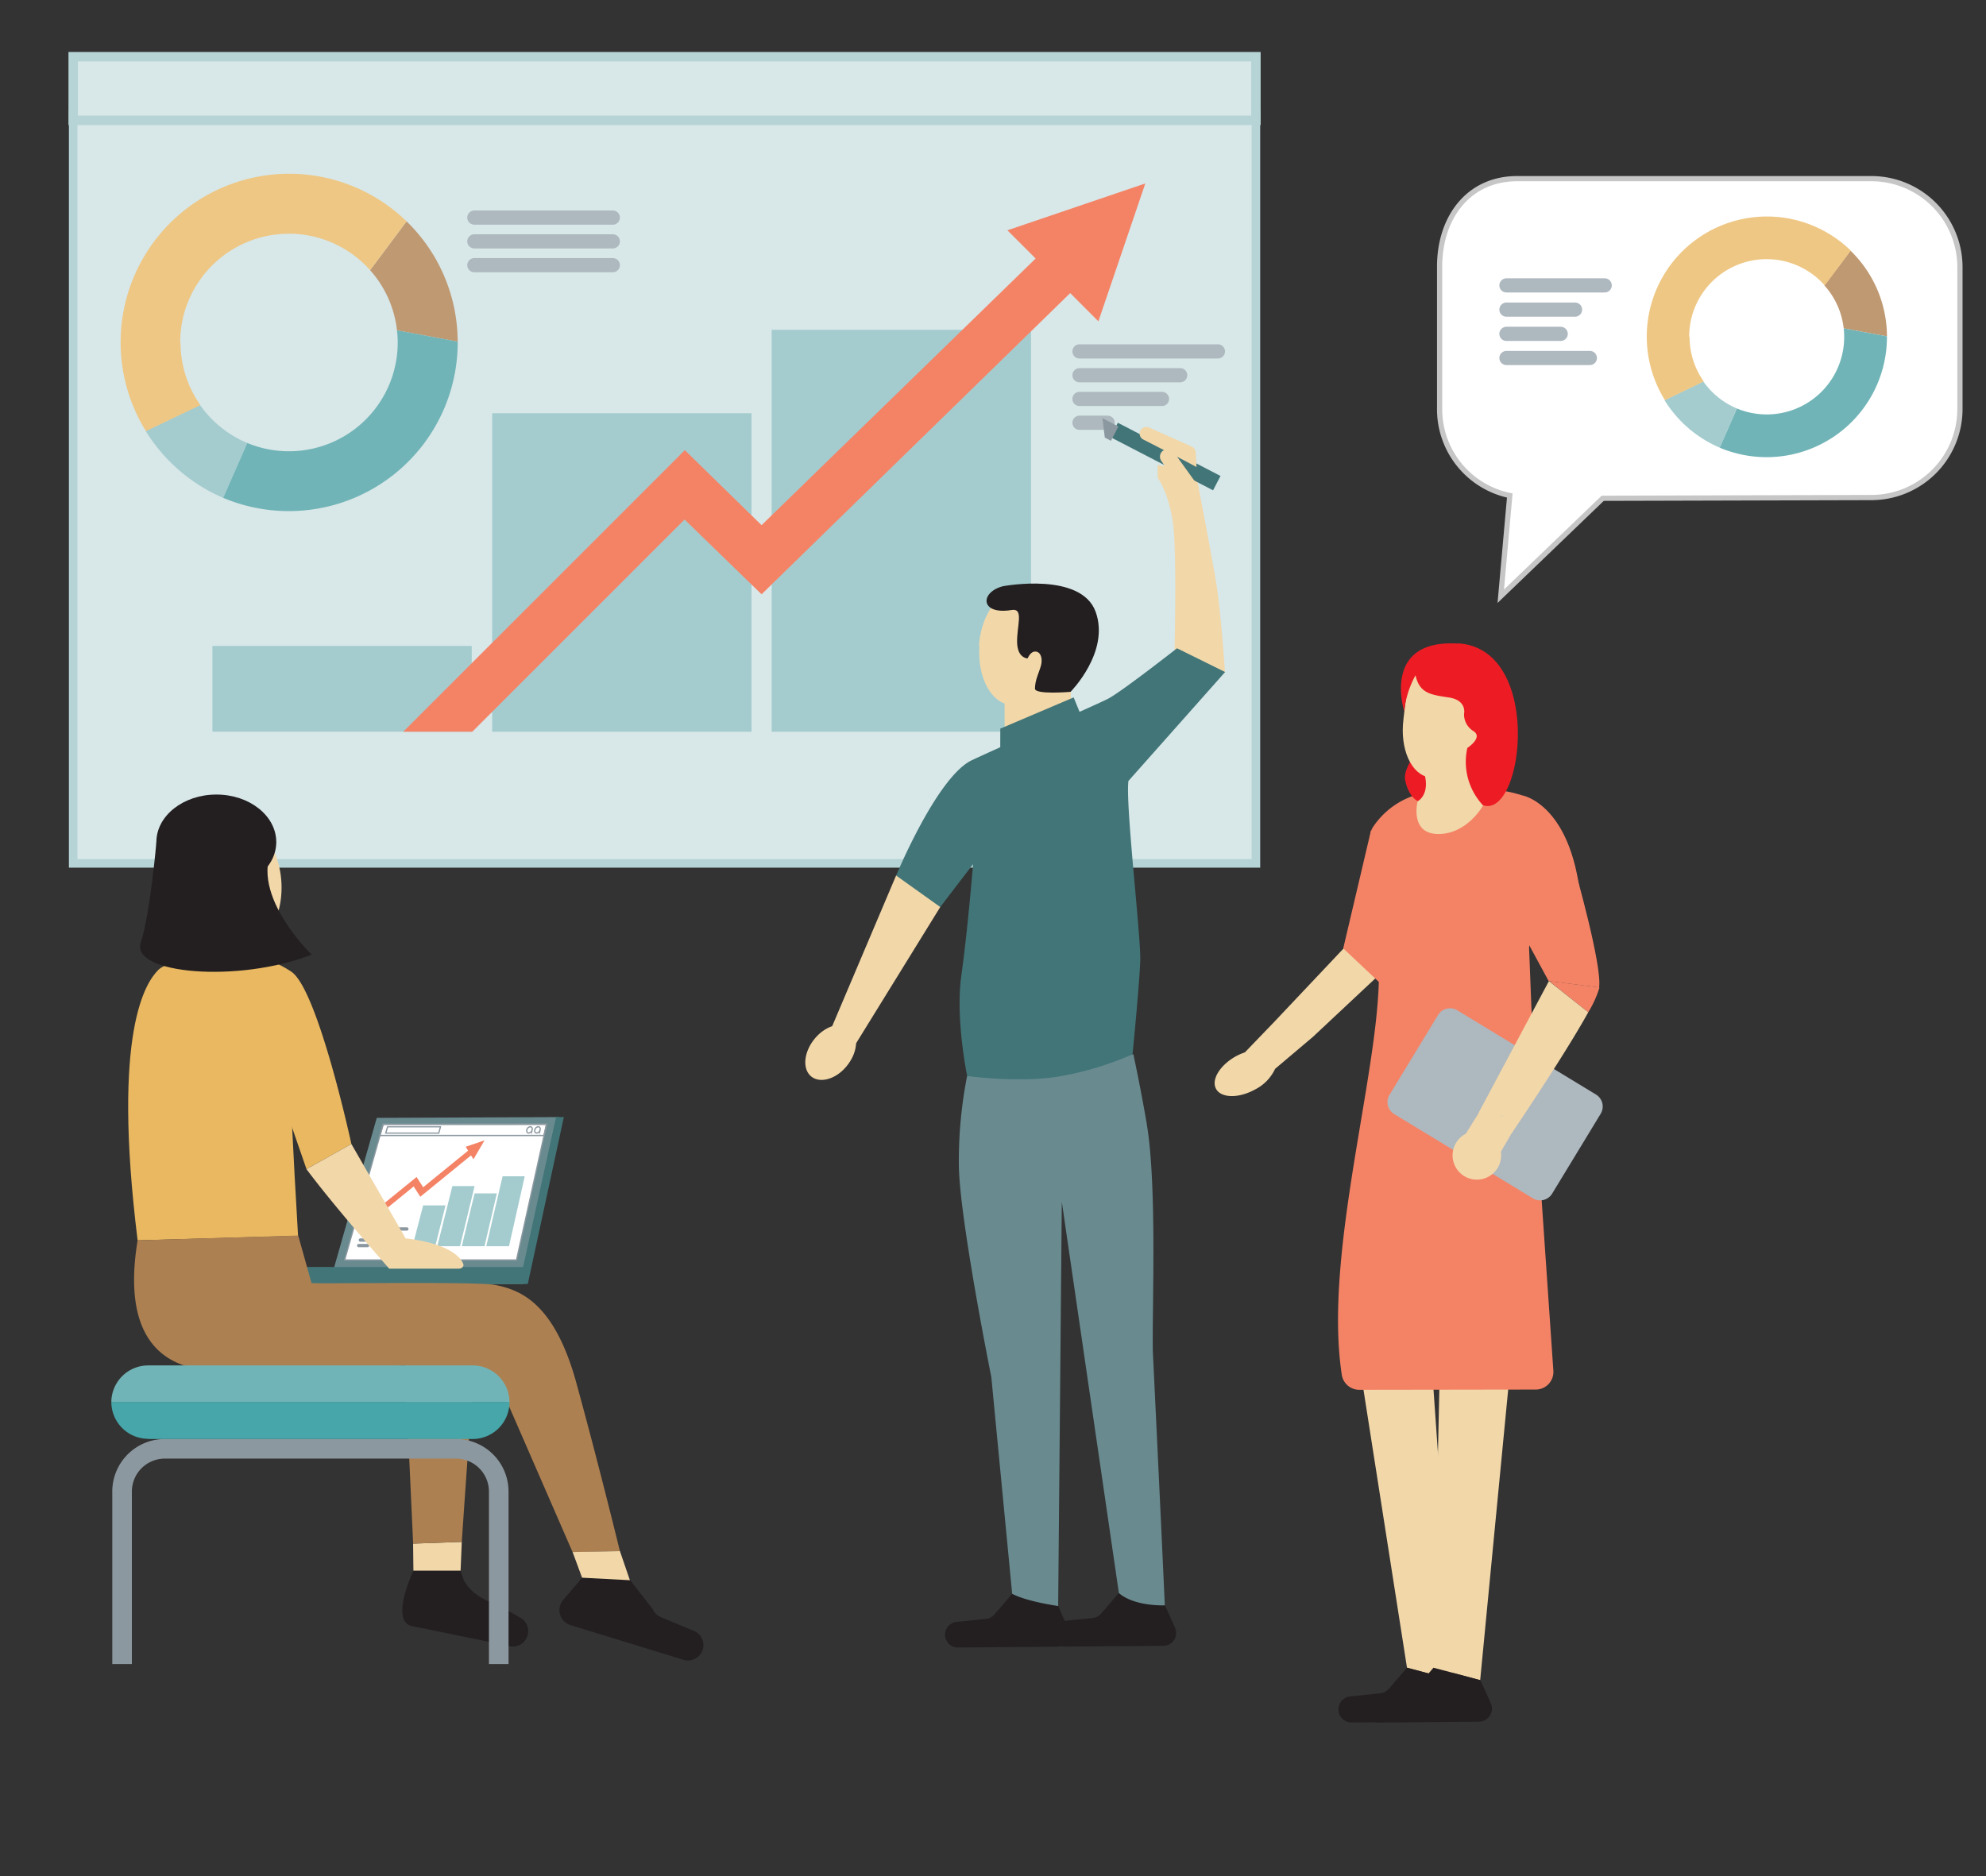
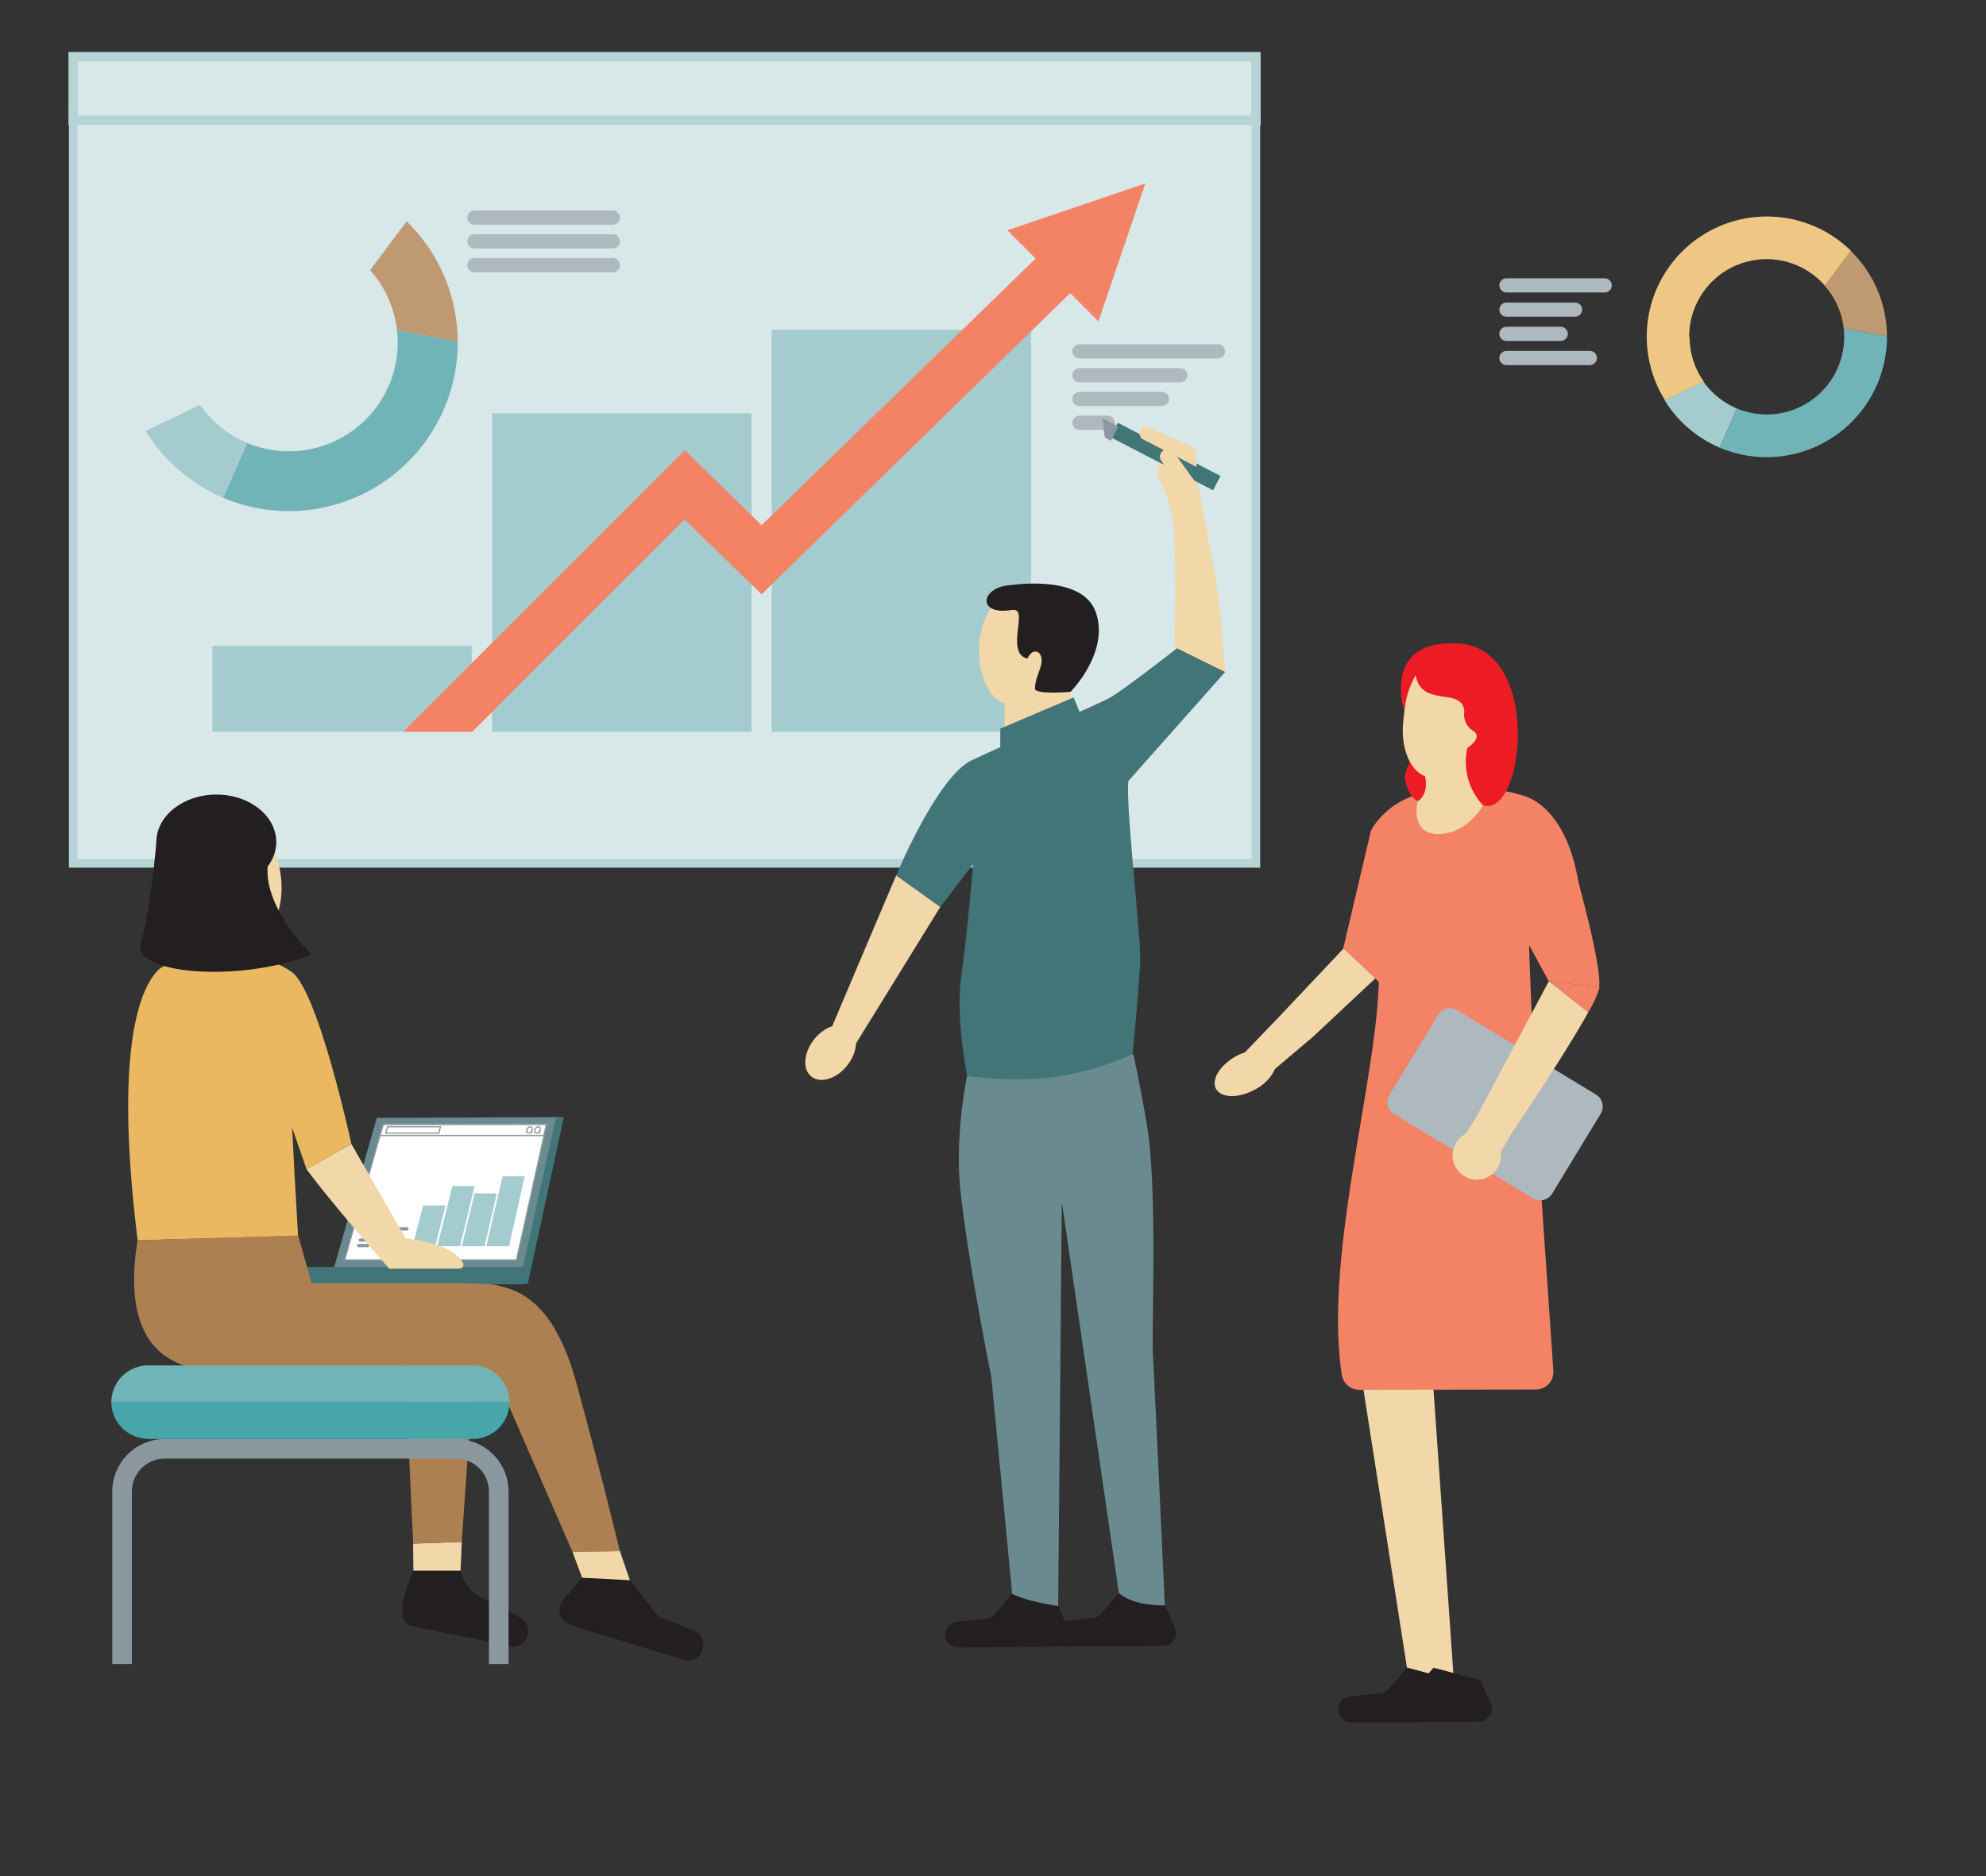
<svg xmlns="http://www.w3.org/2000/svg" id="Grafik" viewBox="0 0 381 360">
  <rect x="0" y="0" width="381" height="360" fill="#333333" stroke="none" />
  <defs>
    <style>.cls-1{fill:#d8e7e8}.cls-20,.cls-9{fill:none;stroke-miterlimit:10}.cls-4{fill:#a4cccf}.cls-5{fill:#bf9972}.cls-6{fill:#71b4b7}.cls-7{fill:#eec784}.cls-8{fill:#f48366}.cls-9{stroke:#aeb8bf;stroke-width:2.72px;stroke-linecap:round}.cls-10{fill:#f2d7a9}.cls-11{fill:#231f20}.cls-12{fill:#698b90}.cls-13{fill:#427578}.cls-15{fill:#e9b861}.cls-16{fill:#ad8051}.cls-20{stroke:#8c98a0;stroke-width:.24px}.cls-23{fill:#ed1c24}</style>
  </defs>
  <path class="cls-1" d="M14.04 22.02h226.9v143.65H14.04z" />
  <path stroke-width="1.64" stroke="#b6d4d6" fill="none" stroke-miterlimit="10" d="M14.04 22.02h226.9v143.65H14.04z" />
  <path class="cls-1" d="M14.04 10.88h226.9v12.21H14.04z" />
  <path stroke-width="1.81" stroke="#b6d4d6" fill="none" stroke-miterlimit="10" d="M14.04 10.88h226.9v12.21H14.04z" />
  <path class="cls-4" d="M40.75 123.94H90.5v16.45H40.75zM94.42 79.29h49.75v61.11H94.42zM148.04 63.28h49.75v77.12h-49.75zM38.38 77.69l-10.44 5A32.58 32.58 0 0 0 42.8 95.52L47.44 85a21 21 0 0 1-9.06-7.28" />
  <path class="cls-5" d="M76.16 63.38l11.64 2.17A32.26 32.26 0 0 0 78 42.47l-7 9.37a20.8 20.8 0 0 1 5.16 11.54" />
  <path class="cls-6" d="M76.16 63.38a22.06 22.06 0 0 1 .14 2.32A20.87 20.87 0 0 1 47.44 85l-4.63 10.52a32.4 32.4 0 0 0 45-29.82v-.15z" />
-   <path class="cls-7" d="M34.57 65.7A20.85 20.85 0 0 1 71 51.84l7-9.37a32.34 32.34 0 0 0-50 40.26l10.44-5a20.78 20.78 0 0 1-3.81-12" />
  <path class="cls-8" d="M219.72 35.2l-26.46 8.99 5.42 5.42-52.58 51.16-14.72-14.4-54.02 54.03h13.25l40.72-40.71 14.77 14.34h.01l59.2-57.79 5.41 5.42 9-26.46z" />
  <path class="cls-9" d="M207.09 81.12h5.41m-5.41-4.57h15.83M207.09 72h19.32m-19.32-4.57h26.56M91 50.88h26.56M91 46.31h26.56M91 41.75h26.56" />
  <path class="cls-10" d="M171.92 167.97l-13.46 31.74 4.7 2.22 17.22-27.89-1.63-7.02h-4.39l-2.44.95zM225.28 127s.57-21.3-.28-26.82c-.94-6.07-2.9-8.46-2.9-8.46v-2.5l7.24 1.2s3.25 16.8 4.06 21.94 1.6 16.55 1.6 16.55zM187.81 123.94c.28-4.29 2.08-7.89 4.44-9.5a13.39 13.39 0 0 0 7.9 1.06c2.48-.4.94 3.16 1.08 6.4.1 2.4 1.33 2.83 2 2.9.43-.9 1.14-1.45 1.78-1.28s1.12 1.4.78 2.66-1.34 2.07-2.12 1.87l1.75 4.17.15 7.83-12.8 7.82-.06-14.33 2.19 1.62a4.43 4.43 0 0 1-1 .07c-3.72-.24-6.43-5.28-6-11.27" />
  <path class="cls-11" d="M203 308.16l1.94 4.35a2.45 2.45 0 0 1-2.22 3.46l-19 .15a2.46 2.46 0 0 1-.27-4.9l5.72-.59a2.52 2.52 0 0 0 1.61-.84l3.41-4z" />
  <path class="cls-11" d="M223.47 308l1.95 4.34a2.46 2.46 0 0 1-2.23 3.46l-19 .15a2.46 2.46 0 0 1-.27-4.9l5.72-.59a2.43 2.43 0 0 0 1.61-.84l3.42-4z" />
  <path class="cls-12" d="M220 215.71c2 11.77 1 35.75 1.16 43.57 0 0 1.43 29.47 2.3 48.75 0 0-5.75.28-8.81-2.35l-10.95-75.07-.7 77.55s-5.94-.82-8.82-2.34l-4-41.58s-6.23-31-6.23-40.88a84.45 84.45 0 0 1 1.59-16.93s21.5-1.46 31.88-4.16c0 0 1.31 6 2.59 13.44" />
  <path class="cls-11" d="M192.55 112.46s14.85-2.77 17.64 4.93-4.81 15.36-4.81 15.36-6.83.59-6.83-.61c0-1.65.81-3.15 1.15-4.42s0-2.45-.79-2.66-1.35.38-1.78 1.28c-.63-.06-1.86-.5-2-2.9-.14-3.23 1.41-6.8-1.07-6.39-6.12 1-6.1-3.49-1.55-4.59" />
  <path class="cls-13" d="M185.54 206.43s-2.29-11-1.11-19.29 2.25-21.33 2.25-21.33l-6.3 8.23-8.46-6.04s7.86-19 14.53-22.13c5.71-2.7 23.56-10.49 26.08-11.77s13.27-9.71 13.27-9.71l9.23 4.56-18.55 20.9c-.59 4.54 2.42 29.91 2.27 34.45s-1.48 18-1.48 18a60.08 60.08 0 0 1-13.56 4.16c-7.9 1.46-18.17 0-18.17 0" />
  <path class="cls-13" d="M207.43 137.38l-15.54 6.25.01-3.82 14.07-5.99 1.46 3.56z" />
  <path class="cls-13" transform="rotate(-62.6 223.042 87.913)" d="M222.02 77.16h3.1v22.18h-3.1z" />
  <path fill="#8c98a0" d="M213.13 84.58l-1.18-.61-.46-3.73 3.07 1.59-1.43 2.75z" />
  <path class="cls-10" d="M229.55 89.62l-.17-2.84a1.27 1.27 0 0 0-.75-1.09L220.36 82a1.28 1.28 0 0 0-1.1 2.3l7.82 4z" />
  <path class="cls-10" d="M223.35 86.29l.18-.06a1.38 1.38 0 0 1 1.63.49l4.72 6.56c.7 1-1.85-.16-3-.27h-.44a1.39 1.39 0 0 1-1-.61l-2.67-4a1.4 1.4 0 0 1 .66-2.09M162.51 204.46c-2 2.56-5.12 3.5-6.86 2.11s-1.49-4.6.56-7.16 5.12-3.5 6.86-2.11 1.49 4.6-.56 7.16M54 169.59c.26 6.45-2.93 11.83-7.13 12s-7.83-4.92-8.09-11.38 2.93-11.83 7.13-12 7.83 4.93 8.09 11.39" />
  <path class="cls-12" d="M107.26 214.35l-34.98.15-9.09 31.88h37.15l6.92-32.03z" />
  <path class="cls-13" d="M108.17 214.35h-1.5l-7.04 32.03h1.62l6.92-32.03z" />
  <path class="cls-11" d="M111.68 302.73l-3.68 4.33a3 3 0 0 0 1.37 4.74l21.78 6.69a2.95 2.95 0 0 0 2-5.54l-6.36-2.64a2.9 2.9 0 0 1-1.56-1.52l-4.33-5.58z" />
  <path class="cls-13" d="M101.06 243.11H52.27v3.27h48.14l.65-3.27z" />
  <path class="cls-15" d="M43.35 182.9s-10.69.91-13 3.23-8.93 11.62-3.95 51.87l30.78-.88s-1.32-22.14-1.32-26.17c0 2.63 8.54-1.36 5.67-10-1.18-3.53-4.05-5.66-5.53-11s-12.65-7.06-12.65-7.06" />
  <path class="cls-15" d="M67.41 219.51s-6.33-29.27-11.43-33a21.1 21.1 0 0 0-11.52-3.61l14.34 41.44z" />
  <path class="cls-16" d="M26.4 238c-3.82 23.26 9.57 24.83 15.07 25a258.8 258.8 0 0 0 36.7-1.07c15.32-1.39 17.06 2.34 17.06 2.34l14.62 33.56 9.08-.18s-4.07-16.7-8.39-32.4S99.41 247.46 95 246.56c-3.44-.7-34.65-.17-35.24-.37l-2.55-9.12z" />
  <path class="cls-10" d="M118.93 297.63l1.91 5.58-9.17-.48-1.82-4.92 9.08-.18z" />
  <path class="cls-11" d="M79.31 301.38s-4.47 9.43-.45 10.6l18.49 3.77a2.95 2.95 0 0 0 2.45-5.35 62.9 62.9 0 0 0-6.12-3.16c-2.94-1.29-4.26-3-4.84-4.38l-.48-1.48z" />
  <path class="cls-10" d="M88.59 295.86l-.23 5.52h-9.05l-.06-5.19 9.34-.33z" />
  <path class="cls-11" d="M53 161.58c0 5-5.16 9.11-11.52 9.11S30 166.61 30 161.58s5.15-9.12 11.51-9.12S53 156.54 53 161.58" />
  <path class="cls-11" d="M30 161.58s-1.13 13.42-3 19.35 18.66 7.75 32.79 2.25c0 0-13-12.49-6.81-21.6" />
  <path class="cls-16" d="M57.18 246.68c1.18 0 17.86.4 21.39.4s9.42 1.18 10.4 5.7 3.17-1.52 2.39 5.94-2.77 37.13-2.77 37.13l-9.33.34-1.58-34.3s.3-6-3.73-7.46a16.92 16.92 0 0 0-8.5-.39z" />
  <path d="M23.42 319.3v-33.05A8.2 8.2 0 0 1 31.6 278h55.89a8.21 8.21 0 0 1 8.19 8.22v33.08" stroke-width="3.76" stroke="#8c98a0" fill="none" stroke-miterlimit="10" />
  <path d="M28.44 276.12h62.22a7.08 7.08 0 0 0 7.08-7.12H21.36a7.08 7.08 0 0 0 7.08 7.08" fill="#46a6a9" />
  <path class="cls-6" d="M90.66 262H28.44a7.07 7.07 0 0 0-7.08 7h76.38a7.07 7.07 0 0 0-7.08-7" />
  <path fill="#fff" d="M99.09 241.77H66.12l7.38-26.03 31.35-.02-5.76 26.05z" />
  <path class="cls-20" d="M99.09 241.77H66.12l7.38-26.03 31.35-.02-5.76 26.05z" />
  <path class="cls-20" d="M103.62 216.8a.76.76 0 0 1-.65.61c-.29 0-.45-.27-.37-.61a.76.76 0 0 1 .65-.6c.28 0 .45.27.37.6zm-1.53 0a.76.76 0 0 1-.65.61c-.29 0-.45-.27-.37-.61a.77.77 0 0 1 .66-.6c.27 0 .44.27.36.6zm-17.92.62H74l.36-1.21H84.5zm20.18.46H72.88l.65-2.15h31.32z" />
  <path class="cls-4" d="M88.25 239.13h-4.36l2.9-11.55h4.26l-2.8 11.55zM92.95 239.13h-4.36l2.46-10.14h4.27l-2.37 10.14zM83.5 239.13h-4.36l2.04-7.84h4.29l-1.97 7.84zM97.65 239.13h-4.36l3.13-13.43h4.25l-3.02 13.43z" />
-   <path class="cls-8" d="M92.96 218.81l-3.62 1.23.46.75-8.62 7.02-1.26-1.97-9.11 7.41h1.69l6.86-5.59 1.27 1.97h.01l9.72-7.93.47.74 2.13-3.63z" />
  <path d="M68.81 239h1.7m-1.38-1.06h5m-4.64-1.06h6m-5.72-1.06h8.28" stroke-width=".64" stroke="#8c98a0" stroke-linecap="round" fill="none" stroke-miterlimit="10" />
  <path class="cls-10" d="M72.68 237.07a12 12 0 0 0 2.68.39c6.93.24 12.52 2.36 13.52 5.09.16.44-.27.88-.82.88H74.67z" />
  <path class="cls-10" d="M58.8 224.34c5.28 7.13 15.87 19.09 15.87 19.09l3.15-5.8-10.41-18.12zM244.53 196l-5.71 5.93a10.81 10.81 0 0 0-1.63.7c-3.12 1.7-4.87 4.52-3.9 6.3s4.29 1.86 7.41.16a8.46 8.46 0 0 0 3.92-4l7.27-6.15 15.24-14.28-6.92-5.27L244.53 196M269.92 320l8.99 2.39-4.51-64.43 6.12-46-11.42-10.42-9.74 30.23.54 24.2L269.92 320z" />
-   <path class="cls-10" d="M274.98 320l8.98 2.39 10.58-109.79-16.72-25.1-2.84 132.5z" />
  <path class="cls-11" d="M278.91 322.39l2 4.43a2.52 2.52 0 0 1-2.27 3.54l-19.39.15a2.51 2.51 0 0 1-.28-5l5.83-.6a2.52 2.52 0 0 0 1.65-.86l3.48-4.05z" />
  <path class="cls-11" d="M284 322.39l2 4.43a2.52 2.52 0 0 1-2.27 3.54l-19.39.15a2.51 2.51 0 0 1-.28-5l5.84-.6a2.52 2.52 0 0 0 1.64-.86L275 320z" />
  <path class="cls-8" d="M269.11 174.51c-.25-3.31-8.43-11.54-5.71-15.82a15.42 15.42 0 0 1 11.92-6.83c8.11-1.08 13.27-.36 16.71.76 0 0 8.59 1.44 10.94 17.67a3.46 3.46 0 0 1-1.21 3.16l-7.16 5.86a3.39 3.39 0 0 0-1.25 2.76l1.19 30.53L298 263a3.39 3.39 0 0 1-3.38 3.63l-33.84.05a3.4 3.4 0 0 1-3.37-2.9c-3.82-25.14 9-63.61 6.89-81.32" />
  <path class="cls-8" d="M264.53 188.42l9.18-22.15-10.69-6.94-5.33 22.65 6.84 6.44z" />
  <path d="M267.47 213.77l26.61 16.17a2.69 2.69 0 0 0 3.69-.91l9.31-15.32a2.69 2.69 0 0 0-.9-3.69l-26.61-16.16a2.69 2.69 0 0 0-3.69.9l-9.31 15.32a2.69 2.69 0 0 0 .9 3.69" fill="#aeb8bf" />
  <path class="cls-10" d="M286.67 224.94a4.66 4.66 0 1 1-.09-6.59 4.67 4.67 0 0 1 .09 6.59" />
  <path class="cls-10" d="M285.14 211.2l-5.81 9.37 7.36 2.55 4.52-7.74A10.08 10.08 0 0 1 288 214a13 13 0 0 1-2.83-2.75" />
  <path class="cls-8" d="M304.69 194.24a19.91 19.91 0 0 0 2.16-4.77l-9.66-1.22z" />
  <path class="cls-10" d="M304.69 194.24c-4.58 8.31-14.76 23.33-14.76 23.33s0-2.56-2-3.62a6.23 6.23 0 0 0-4.31-.35l13.53-25.35z" />
  <path class="cls-8" d="M306.77 189.47c.65-4.09-4.65-22.69-4.65-22.69l-17.93-2.34 12.91 23.81z" />
  <path class="cls-23" d="M271.23 145.07s-2 2.67-1.67 4.56 1.62 4.69 3.89 4.31 3.93-9.81 3.53-10.05-3.41-2.06-3.41-2.06z" />
  <path class="cls-10" d="M269.25 138c-.74 5.7 1.5 10.69 5 11.16s6.93-3.79 7.66-9.49-1.61-10.15-5-11.15c-7-2.09-6.93 3.78-7.67 9.48" />
  <path class="cls-10" d="M280.81 139s3.51 0 3.54 1.31-1.62 2.88-2.53 3.08.58 9.38 2.72 11.12c0 0-3 5.52-8.59 5.52s-4-6.27-4-6.27 2.5-1.23 1.27-5.49 7.55-9.27 7.55-9.27" />
  <path class="cls-23" d="M279.72 123.45c16.41 1 12.58 33.72 4.78 31.06a12.17 12.17 0 0 1-3-11s3.11-2 1.15-3.24a3.73 3.73 0 0 1-1.78-3.32s.61-2.59-2.94-3.12-5.61-.83-6.37-4.25a18 18 0 0 0-2.17 6.91s-4.45-13.89 10.31-13" />
-   <path d="M358.92 34.28h-67.86c-9.43 0-14.88 7.55-14.88 16.87V78.6a16.91 16.91 0 0 0 13.46 16.48l-1.73 19.33 19.56-18.8 51.45-.14A17 17 0 0 0 376 78.6V51.15a17 17 0 0 0-17.08-16.87" stroke="#c6c6c6" fill="#fff" />
  <path class="cls-4" d="M326.77 73.19l-7.44 3.6a23.15 23.15 0 0 0 10.59 9.11l3.3-7.52a14.92 14.92 0 0 1-6.45-5.19" />
  <path class="cls-5" d="M353.7 63l8.3 1.54a23 23 0 0 0-7-16.45l-5 6.68a14.78 14.78 0 0 1 3.7 8.23" />
  <path class="cls-6" d="M353.7 63a14.86 14.86 0 0 1-20.48 15.38l-3.3 7.52A23.09 23.09 0 0 0 362 64.65v-.11z" />
  <path class="cls-7" d="M324.06 64.65a14.85 14.85 0 0 1 26-9.88l5-6.68a23.05 23.05 0 0 0-35.65 28.7l7.44-3.6a14.73 14.73 0 0 1-2.71-8.54" />
  <path class="cls-9" d="M289 68.69h16m-16-4.63h10.41M289 59.41h13.16M289 54.76h18.85" />
</svg>